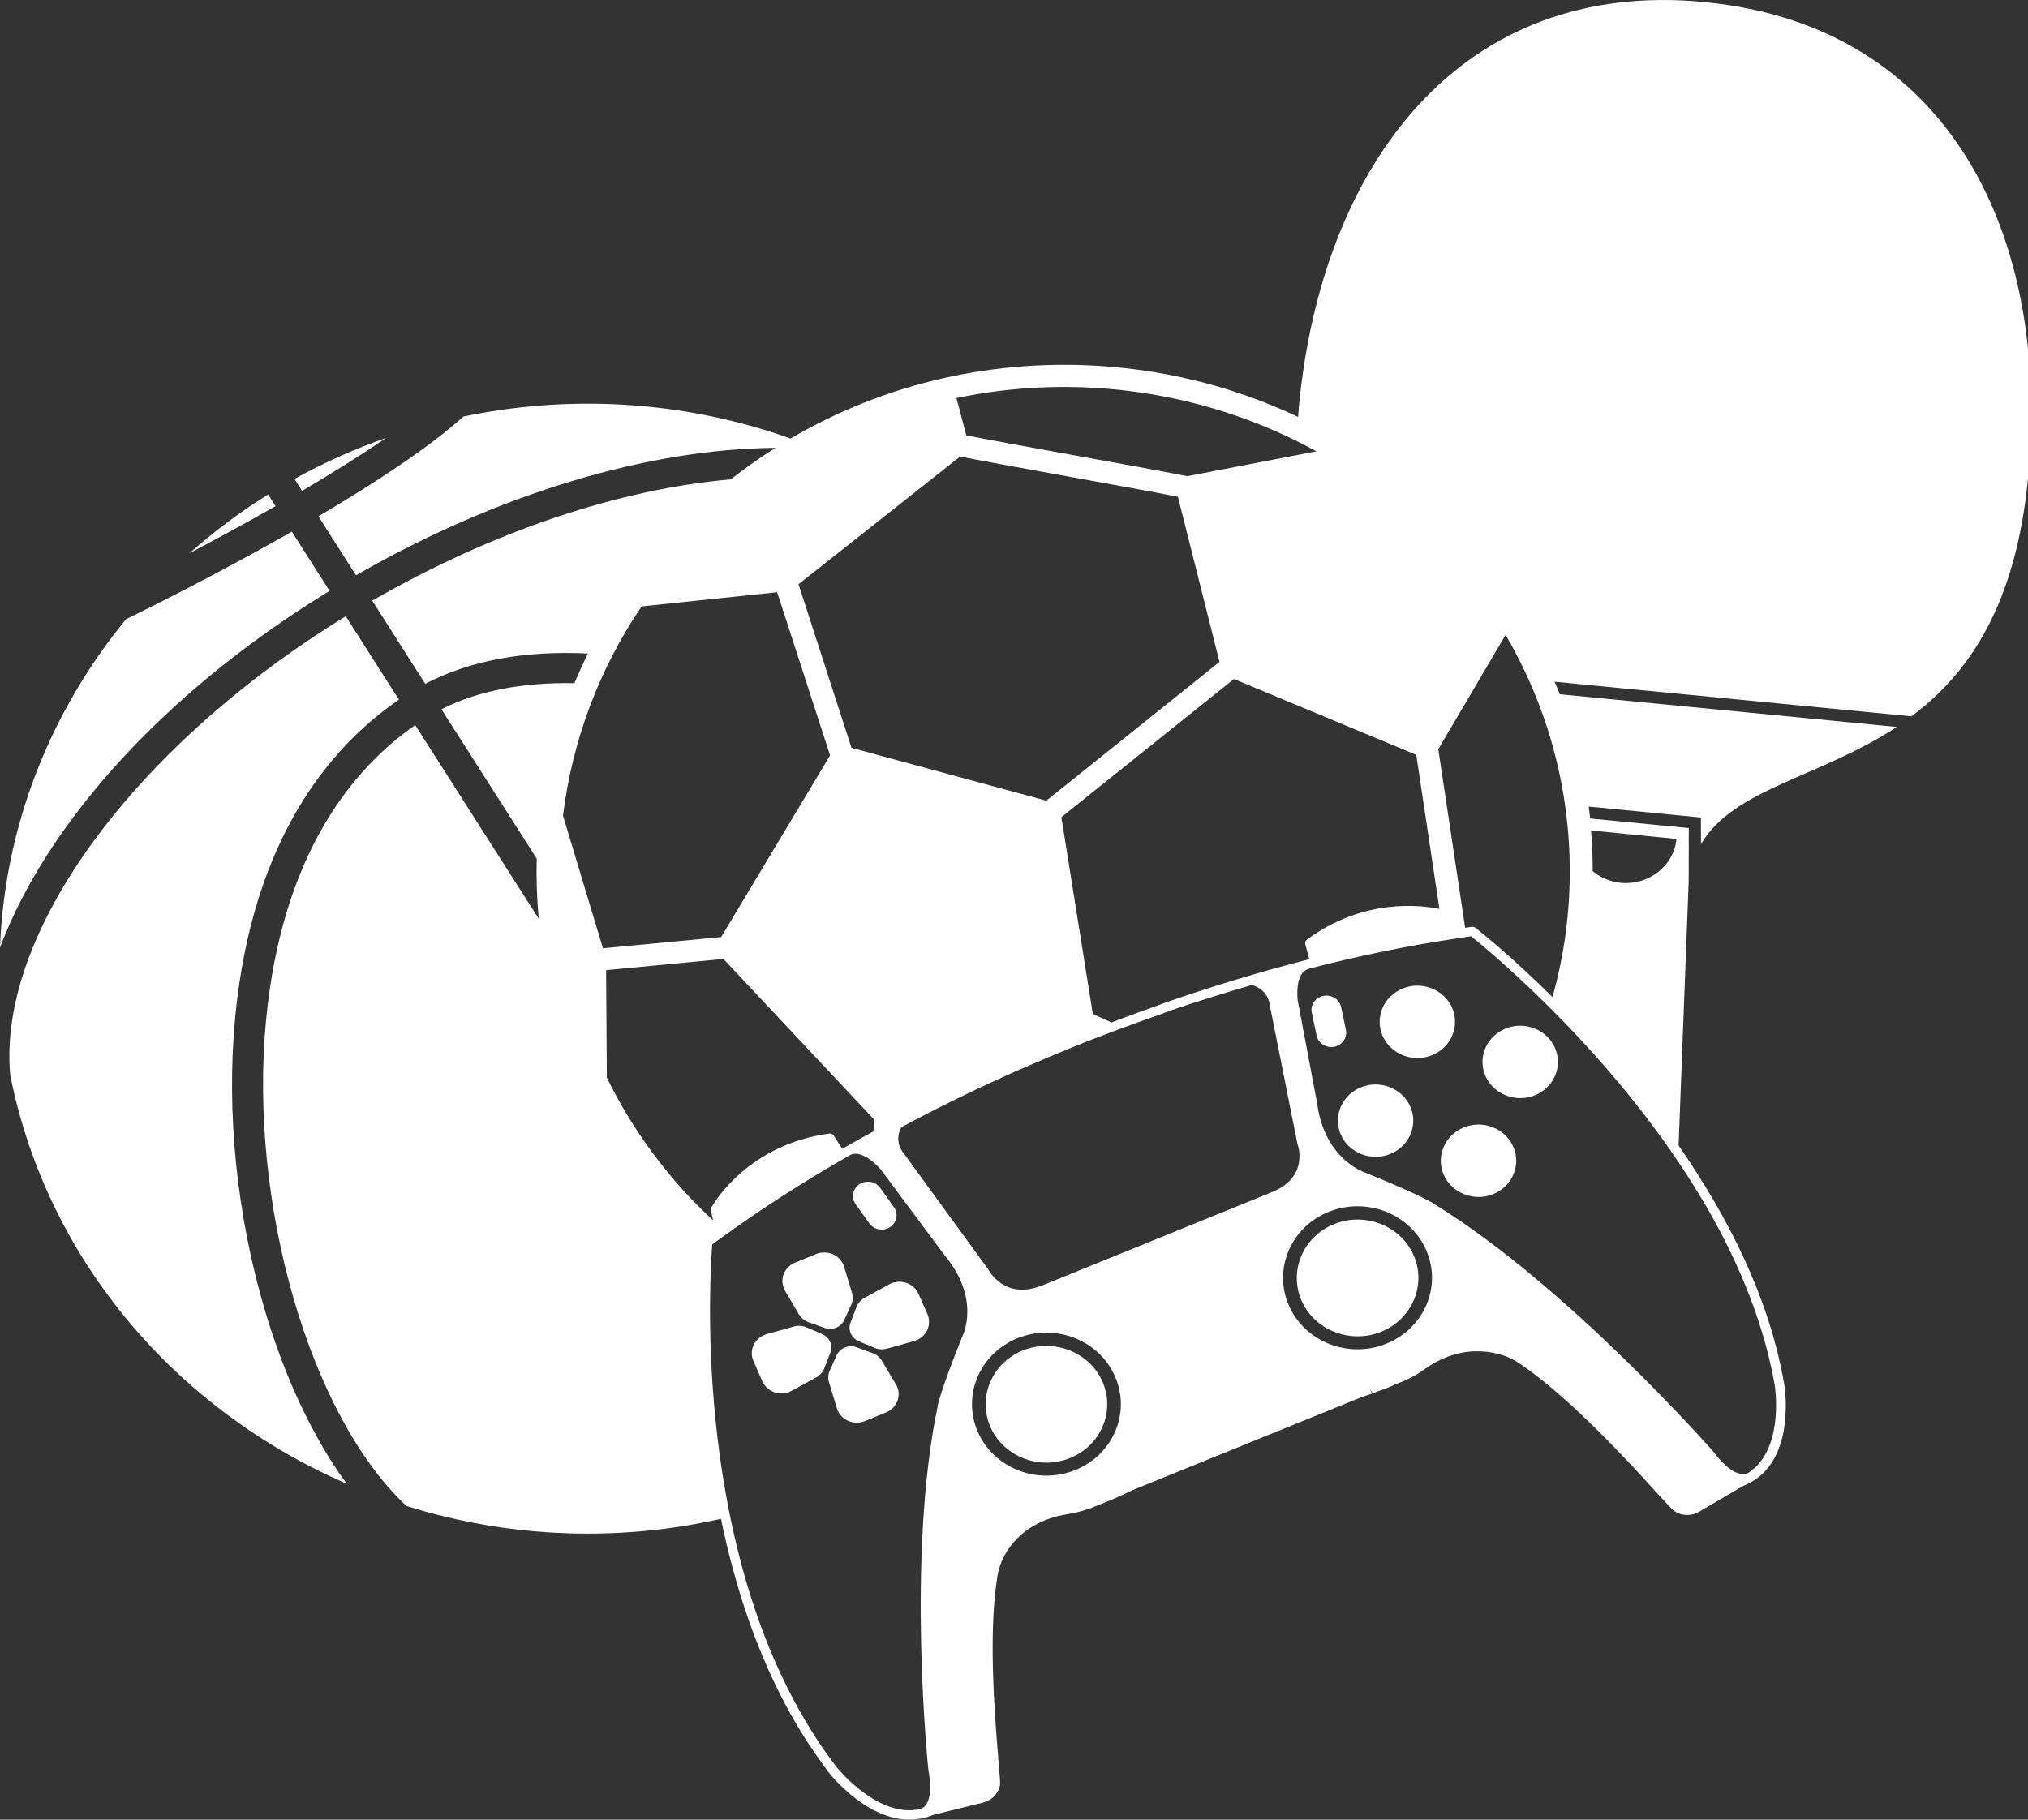
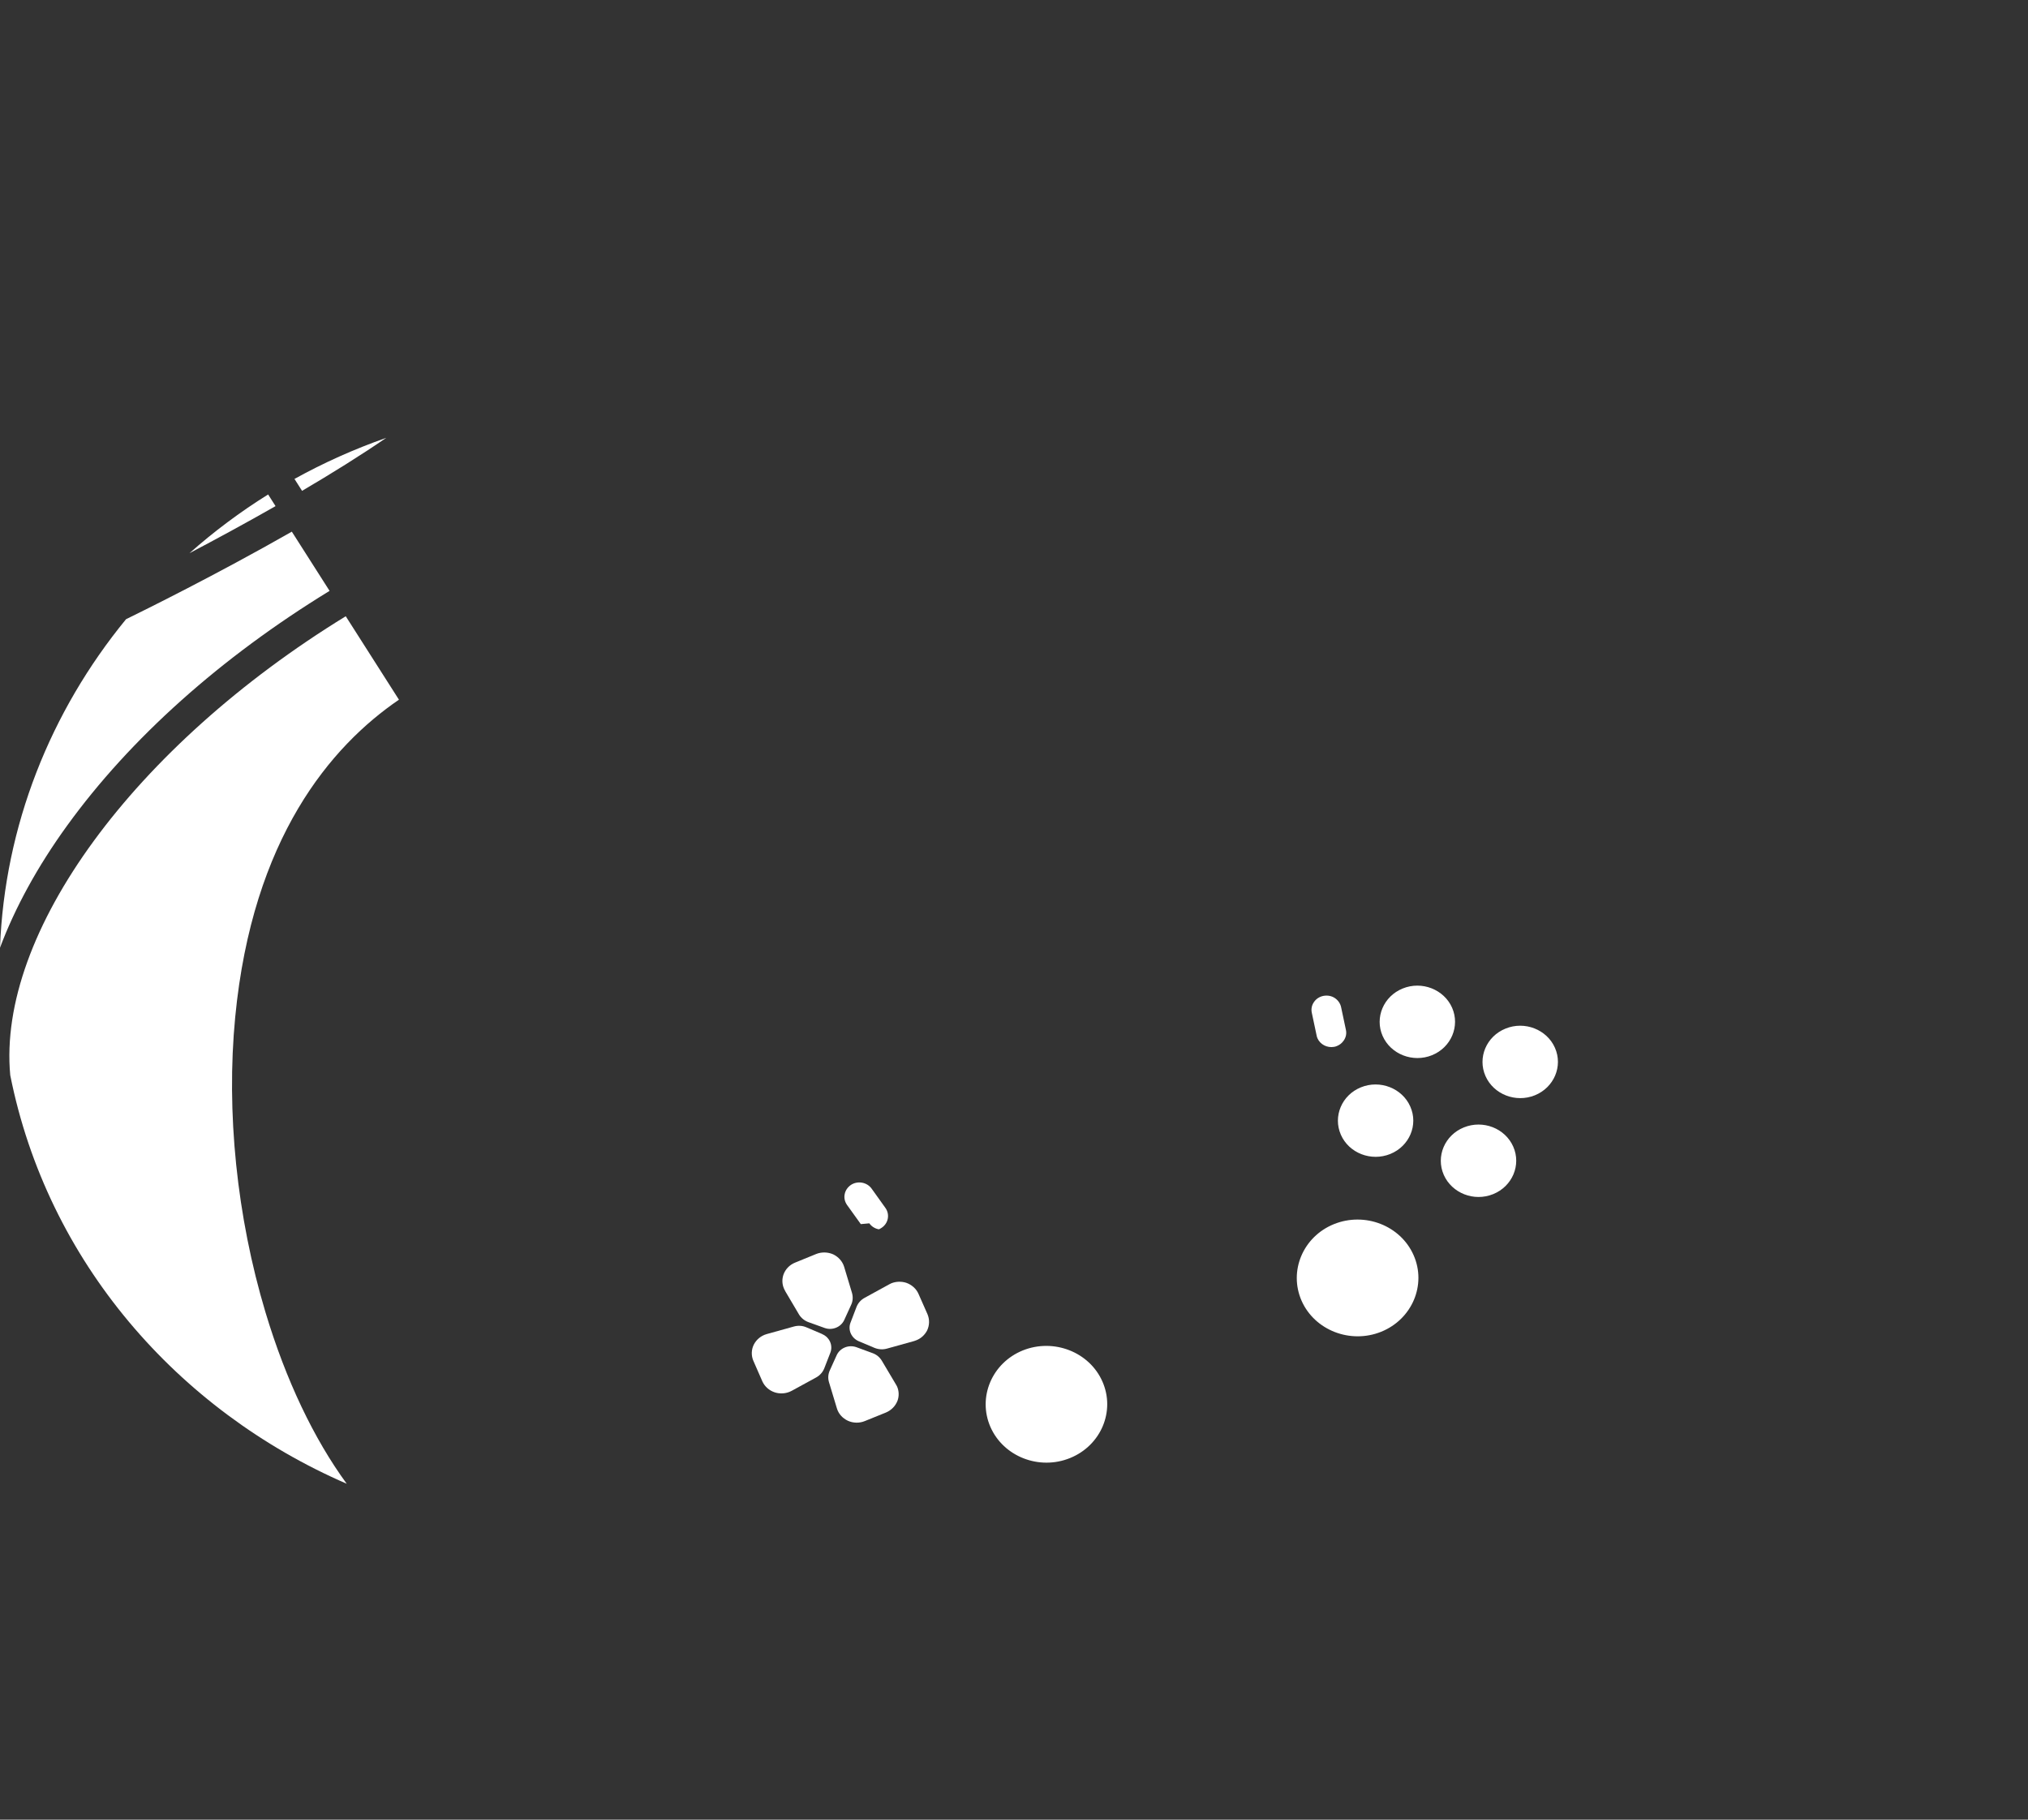
<svg xmlns="http://www.w3.org/2000/svg" width="39" height="35" fill="none">
  <rect width="100%" height="100%" fill="#333333" stroke="none" />
  <g>
    <title>Layer 1</title>
    <path id="svg_1" fill="#FFFFFF" d="m6.338,11.365l-0.726,-1.139c-1.469,0.838 -2.853,1.52 -3.188,1.684c-1.454,1.773 -2.335,3.975 -2.424,6.319c0.288,-0.769 0.721,-1.562 1.29,-2.348c1.214,-1.679 2.956,-3.235 5.048,-4.516z" />
    <path id="svg_2" fill="#FFFFFF" d="m5.156,9.511c-0.539,0.336 -1.044,0.714 -1.512,1.129c0.496,-0.261 1.069,-0.571 1.655,-0.905l-0.143,-0.225z" />
    <path id="svg_3" fill="#FFFFFF" d="m4.523,19.565c0.333,-3.453 1.846,-5.217 3.149,-6.107l-1.023,-1.605c-4.068,2.496 -6.706,6.091 -6.452,8.828c0.714,3.582 3.214,6.446 6.471,7.858c-0.63,-0.86 -1.17,-1.991 -1.562,-3.296c-0.552,-1.839 -0.759,-3.855 -0.583,-5.678z" />
    <path id="svg_4" fill="#FFFFFF" d="m7.427,8.422c-0.617,0.216 -1.206,0.481 -1.764,0.79l0.146,0.229c0.565,-0.332 1.123,-0.679 1.618,-1.019z" />
-     <path id="svg_5" fill="#FFFFFF" d="m32.787,0.04c-4.684,-0.459 -7.366,3.105 -7.809,7.785c-0.006,0.066 -0.01,0.129 -0.014,0.194c-1.125,-0.532 -2.354,-0.864 -3.64,-0.968c-2.172,-0.174 -4.295,0.313 -6.12,1.383c-1.722,-0.611 -3.621,-0.828 -5.562,-0.551c-0.246,0.035 -0.489,0.078 -0.729,0.128c-0.676,0.608 -1.726,1.293 -2.79,1.92l0.723,1.134c2.748,-1.581 5.637,-2.433 8.066,-2.451c-0.295,0.187 -0.581,0.388 -0.858,0.606c-2.125,0.185 -4.556,0.987 -6.896,2.333l1.02,1.6c0.86,-0.451 1.923,-0.644 3.128,-0.583c-0.093,0.187 -0.179,0.378 -0.26,0.571c-0.987,-0.02 -1.859,0.145 -2.557,0.501l1.833,2.874c-0.011,0.388 0.003,0.774 0.039,1.156l-2.376,-3.725c-1.19,0.826 -2.559,2.462 -2.868,5.671c-0.341,3.53 0.843,7.614 2.699,9.348c1.612,0.505 3.366,0.669 5.154,0.413c0.303,-0.043 0.601,-0.101 0.895,-0.166c0.259,1.258 0.677,2.578 1.349,3.774c0.138,0.244 0.282,0.48 0.437,0.703c0.09,0.135 0.184,0.267 0.28,0.393c0.035,0.047 0.827,1.05 1.742,0.901c0.014,-0.001 0.03,-0.003 0.046,-0.006c0.071,-0.013 0.141,-0.036 0.212,-0.064c0.007,-0.002 0.011,-0.004 0.018,-0.006l0.961,-0.238c0.167,-0.043 0.291,-0.173 0.322,-0.335c0.004,-0.044 -0.002,-0.157 -0.031,-0.477c-0.063,-0.764 -0.193,-2.315 -0.038,-3.42c0.006,-0.045 0.013,-0.091 0.021,-0.137c0.045,-0.262 0.179,-0.512 0.389,-0.721c0.239,-0.238 0.571,-0.396 0.959,-0.456c0.194,-0.031 0.386,-0.087 0.567,-0.165l0.005,-0.005c0.191,-0.068 0.419,-0.166 0.668,-0.289l4.419,-1.795l0.192,-0.065l-0.03,-0.083l0.044,0.076l0.216,-0.078c0.095,-0.036 0.182,-0.073 0.264,-0.111c0.188,-0.068 0.368,-0.163 0.527,-0.278c0.292,-0.21 0.615,-0.327 0.936,-0.339c0.328,-0.014 0.631,0.066 0.88,0.232c0.029,0.019 0.058,0.04 0.09,0.062c0.938,0.658 2.024,1.846 2.553,2.428c0.222,0.242 0.299,0.326 0.338,0.351c0.122,0.083 0.28,0.096 0.415,0.041c0.019,-0.009 0.04,-0.018 0.057,-0.028l0.85,-0.497c0.004,-0.002 0.011,-0.004 0.015,-0.006c0.072,-0.03 0.138,-0.065 0.198,-0.103c0.013,-0.009 0.025,-0.015 0.035,-0.024c0.749,-0.528 0.551,-1.772 0.54,-1.829c-0.071,-0.411 -0.176,-0.834 -0.315,-1.258c-0.262,-0.797 -0.625,-1.562 -1.043,-2.276c-0.212,-0.364 -0.438,-0.715 -0.672,-1.052c0.065,-1.691 0.128,-3.384 0.194,-5.08l0.002,-0.724l-0.001,0l0.001,-0.302l-1.897,-0.184c-0.008,-0.077 -0.019,-0.153 -0.028,-0.229l2.158,0.21l0.002,0.511c0.627,-1.069 2.292,-1.283 3.765,-2.253l-6.481,-0.629c-0.031,-0.081 -0.067,-0.161 -0.101,-0.241l6.865,0.666l-0.001,0c1.084,-0.81 2.008,-2.113 2.243,-4.596c0.442,-4.67 -1.522,-8.685 -6.211,-9.14zm-5.108,17.442c-0.33,-0.069 -1.452,-0.22 -2.547,0.592c-0.009,0.008 -0.017,0.017 -0.022,0.024c-0.003,0.007 -0.006,0.017 -0.01,0.025c-0.002,0.007 -0.002,0.016 -0.002,0.025c0,0.001 0.001,0.004 0.002,0.008c0.001,0.003 -0.001,0.006 0.002,0.008l0.004,0.014l0.072,0.272c-0.916,0.233 -1.852,0.515 -2.796,0.844c-0.008,0.004 -0.018,0.006 -0.024,0.013c-0.011,0.004 -0.024,0.008 -0.033,0.011c-0.221,0.076 -0.439,0.158 -0.658,0.238c-0.015,0.006 -0.03,0.011 -0.046,0.017c-0.082,0.031 -0.164,0.062 -0.246,0.093l-0.359,-0.162l-0.605,-3.786l3.319,-2.658l3.506,1.459l0.445,2.963zm-2.759,-9.008c0.133,0.066 0.265,0.135 0.395,0.207l-2.482,0.478c-0.254,-0.05 -0.598,-0.116 -0.986,-0.186c-0.386,-0.072 -0.817,-0.148 -1.24,-0.225c-0.741,-0.136 -1.506,-0.273 -2.024,-0.373l-0.19,-0.719c2.208,-0.462 4.525,-0.167 6.526,0.818zm-6.456,0.307c0.261,0.051 0.587,0.113 0.942,0.177c0.356,0.065 0.741,0.136 1.121,0.204c0.794,0.144 1.611,0.292 2.125,0.393l0.8,3.176l-3.325,2.665l-0.007,0.004l-3.745,-1.016l-1.019,-3.147l3.107,-2.455zm-7.637,6.907c0.175,-1.423 0.684,-2.805 1.513,-4.025l2.605,-0.272l1.018,3.139l-2.095,3.494l-2.273,0.216l-0.768,-2.552zm2.338,7.237c-0.218,-0.242 -0.427,-0.495 -0.623,-0.761c-0.339,-0.461 -0.631,-0.943 -0.872,-1.437l-0.014,-2.067l2.257,-0.215l2.89,3.081l-0.004,0.234c-0.188,0.103 -0.375,0.207 -0.559,0.313l-0.002,0c-0.015,0.006 -0.028,0.015 -0.041,0.024l-0.155,-0.242c-0.002,-0.004 -0.004,-0.011 -0.01,-0.015c-0.002,-0.004 -0.005,-0.006 -0.008,-0.009c0,-0.001 -0.001,-0.003 -0.004,-0.004c-0.004,-0.005 -0.009,-0.01 -0.017,-0.013c-0.006,-0.004 -0.016,-0.007 -0.026,-0.01c-0.007,-0.002 -0.018,-0.003 -0.028,0c-0.002,-0.002 -0.002,-0.002 -0.004,-0.001c-1.513,0.208 -2.173,1.264 -2.258,1.41c-0.006,0.009 -0.01,0.014 -0.01,0.017c-0.002,0.006 -0.005,0.012 -0.006,0.018c-0.003,0.007 -0.004,0.013 -0.003,0.019c0,0.009 0.001,0.012 0.002,0.019c-0.001,0.003 -0.001,0.004 0.001,0.006l0.045,0.184c-0.19,-0.178 -0.374,-0.359 -0.551,-0.552zm5.334,2.798c-0.434,1.082 -0.469,1.323 -0.469,1.338c-0.602,2.877 -0.182,6.94 -0.176,6.987c0.08,0.431 0.005,0.617 -0.071,0.695c-0.034,0.036 -0.073,0.052 -0.106,0.058c-0.017,0.004 -0.033,0.006 -0.048,0.009c-0.013,0.001 -0.019,0 -0.02,0c-0.018,-0.002 -0.034,0.001 -0.049,0.006c-0.001,0.003 -0.003,0.002 -0.003,0.002c-0.776,0.05 -1.469,-0.831 -1.478,-0.842c-0.094,-0.122 -0.187,-0.25 -0.277,-0.381c-0.149,-0.22 -0.292,-0.452 -0.427,-0.692c-2.006,-3.568 -1.732,-8.268 -1.678,-8.967l0.063,-0.047c0.061,-0.044 0.123,-0.089 0.185,-0.133c0.726,-0.523 1.513,-1.03 2.349,-1.508c0.009,-0.006 0.019,-0.011 0.028,-0.017c0.004,-0.002 0.009,-0.006 0.015,-0.008c0.247,-0.146 0.596,0.266 0.597,0.267l1.226,1.647c0.707,0.846 0.359,1.547 0.34,1.585zm2.183,2.551c-0.728,0.296 -1.57,-0.032 -1.877,-0.731c-0.308,-0.699 0.034,-1.508 0.761,-1.803c0.726,-0.295 1.569,0.033 1.876,0.732c0.308,0.699 -0.034,1.507 -0.76,1.802zm-0.647,-3.548c-0.707,0.283 -1.01,-0.275 -1.022,-0.298c-0.002,-0.004 -0.004,-0.009 -0.007,-0.011l-1.623,-2.228c-0.193,-0.231 -0.075,-0.462 -0.049,-0.508c0.642,-0.345 1.306,-0.673 1.986,-0.98c0.181,-0.082 0.362,-0.161 0.543,-0.238c0.099,-0.044 0.199,-0.086 0.299,-0.128c0.139,-0.059 0.279,-0.116 0.418,-0.174c0.183,-0.074 0.368,-0.148 0.556,-0.22c0.122,-0.045 0.246,-0.094 0.371,-0.14c0.041,-0.016 0.082,-0.032 0.126,-0.046c0.252,-0.093 0.505,-0.184 0.759,-0.272c0.002,0 0.003,-0.001 0.004,-0.004c0.016,-0.004 0.032,-0.01 0.047,-0.015c0.007,-0.002 0.012,-0.006 0.017,-0.011c0.535,-0.181 1.075,-0.353 1.614,-0.507c0.055,0.013 0.307,0.095 0.346,0.392l0.531,2.665c0.002,0.004 0.002,0.008 0.004,0.014c0.01,0.024 0.214,0.622 -0.49,0.911l-4.429,1.8zm6.629,1.118c-0.728,0.296 -1.57,-0.032 -1.877,-0.732c-0.307,-0.698 0.034,-1.507 0.762,-1.802c0.728,-0.295 1.569,0.033 1.876,0.731c0.308,0.699 -0.033,1.506 -0.761,1.802zm5.576,-9.707c-0.049,0.513 -0.527,0.891 -1.065,0.844c-0.209,-0.02 -0.397,-0.102 -0.546,-0.225c0,-0.263 -0.011,-0.523 -0.032,-0.783l1.643,0.164zm0.551,7.029c0.412,0.706 0.77,1.459 1.027,2.245c0.138,0.416 0.241,0.833 0.312,1.233c0.002,0.012 0.176,1.109 -0.407,1.609l-0.003,0.001c-0.013,0.006 -0.024,0.013 -0.035,0.027c0,0 -0.004,0.005 -0.01,0.011c-0.016,0.011 -0.029,0.019 -0.045,0.032c-0.028,0.017 -0.067,0.03 -0.115,0.029c-0.112,-0.002 -0.303,-0.08 -0.573,-0.441c-0.029,-0.031 -2.771,-3.151 -5.331,-4.735c-0.02,-0.017 -0.223,-0.161 -1.344,-0.618c-0.032,-0.011 -0.797,-0.259 -0.938,-1.339l-0.374,-1.983c-0.001,-0.006 -0.065,-0.533 0.215,-0.602c0.008,-0.003 0.015,-0.005 0.022,-0.009c0.01,-0.003 0.018,-0.005 0.028,-0.006c0.941,-0.242 1.863,-0.431 2.761,-0.565c0.077,-0.012 0.152,-0.023 0.227,-0.034l0.081,-0.013c0.448,0.359 2.886,2.393 4.501,5.159zm-2.703,-5.066c-0.055,0.363 -0.133,0.723 -0.232,1.078c-0.744,-0.737 -1.326,-1.21 -1.48,-1.332c-0.02,-0.015 -0.045,-0.021 -0.07,-0.019l-0.124,0.017c-0.002,0 -0.004,0.001 -0.006,0.001l-0.51,-3.389l-0.007,-0.045l1.295,-2.2c1.073,1.838 1.43,3.912 1.134,5.89z" />
    <path id="svg_6" fill="#FFFFFF" d="m28.953,19.784c-0.369,0.149 -0.542,0.559 -0.386,0.913c0.156,0.353 0.582,0.519 0.95,0.37c0.368,-0.149 0.542,-0.559 0.386,-0.913c-0.156,-0.353 -0.582,-0.52 -0.95,-0.37z" />
    <path id="svg_7" fill="#FFFFFF" d="m28.151,21.685c-0.368,0.149 -0.542,0.558 -0.386,0.913c0.156,0.353 0.582,0.52 0.95,0.37c0.368,-0.149 0.542,-0.559 0.386,-0.913c-0.157,-0.355 -0.582,-0.519 -0.95,-0.37z" />
    <path id="svg_8" fill="#FFFFFF" d="m27.925,19.383c-0.156,-0.353 -0.582,-0.52 -0.95,-0.37c-0.368,0.149 -0.542,0.559 -0.386,0.913c0.156,0.353 0.582,0.519 0.95,0.37c0.368,-0.149 0.541,-0.559 0.386,-0.913z" />
    <path id="svg_9" fill="#FFFFFF" d="m26.171,20.914c-0.368,0.149 -0.54,0.559 -0.385,0.912c0.155,0.354 0.582,0.519 0.95,0.37c0.368,-0.149 0.542,-0.559 0.385,-0.912c-0.155,-0.353 -0.582,-0.52 -0.95,-0.37z" />
    <path id="svg_10" fill="#FFFFFF" d="m25.651,23.546c-0.593,0.241 -0.871,0.901 -0.621,1.472c0.251,0.569 0.938,0.837 1.532,0.597c0.595,-0.241 0.874,-0.903 0.623,-1.472c-0.251,-0.571 -0.939,-0.838 -1.534,-0.597z" />
    <path id="svg_11" fill="#FFFFFF" d="m25.84,20.016c0.043,-0.062 0.059,-0.134 0.043,-0.207l-0.093,-0.439c-0.015,-0.07 -0.06,-0.134 -0.123,-0.175c-0.064,-0.041 -0.139,-0.054 -0.216,-0.04c-0.075,0.015 -0.14,0.056 -0.182,0.118c-0.043,0.06 -0.058,0.136 -0.042,0.207l0.093,0.439c0.004,0.017 0.008,0.037 0.016,0.052c0.052,0.118 0.185,0.189 0.322,0.164c0.018,-0.004 0.04,-0.009 0.055,-0.017c0.052,-0.021 0.096,-0.057 0.127,-0.103z" />
    <path id="svg_12" fill="#FFFFFF" d="m19.668,25.975c-0.593,0.241 -0.871,0.901 -0.621,1.472c0.251,0.571 0.939,0.839 1.532,0.597c0.594,-0.241 0.873,-0.902 0.621,-1.472c-0.251,-0.569 -0.938,-0.836 -1.532,-0.597z" />
    <path id="svg_13" fill="#FFFFFF" d="m17.664,24.888c-0.043,-0.1 -0.131,-0.178 -0.238,-0.215c-0.093,-0.029 -0.194,-0.026 -0.285,0.01c-0.013,0.006 -0.027,0.014 -0.04,0.02l-0.476,0.261c-0.07,0.039 -0.124,0.099 -0.153,0.173l-0.116,0.303c-0.054,0.139 0.015,0.295 0.157,0.357l0.306,0.129c0.075,0.03 0.158,0.036 0.236,0.014l0.525,-0.146c0.014,-0.004 0.029,-0.01 0.044,-0.016c0.089,-0.035 0.161,-0.103 0.205,-0.187c0.047,-0.098 0.05,-0.214 0.007,-0.314l-0.172,-0.389z" />
-     <path id="svg_14" fill="#FFFFFF" d="m16.718,23.53c0.043,0.061 0.109,0.102 0.184,0.115c0.055,0.01 0.113,0.005 0.164,-0.015c0.019,-0.009 0.035,-0.017 0.052,-0.029c0.131,-0.087 0.162,-0.258 0.073,-0.383l-0.264,-0.369c-0.043,-0.061 -0.109,-0.102 -0.185,-0.116c-0.075,-0.013 -0.151,0.002 -0.214,0.043c-0.063,0.044 -0.106,0.105 -0.12,0.178c-0.015,0.072 0.002,0.146 0.045,0.207l0.265,0.369z" />
+     <path id="svg_14" fill="#FFFFFF" d="m16.718,23.53c0.043,0.061 0.109,0.102 0.184,0.115c0.019,-0.009 0.035,-0.017 0.052,-0.029c0.131,-0.087 0.162,-0.258 0.073,-0.383l-0.264,-0.369c-0.043,-0.061 -0.109,-0.102 -0.185,-0.116c-0.075,-0.013 -0.151,0.002 -0.214,0.043c-0.063,0.044 -0.106,0.105 -0.12,0.178c-0.015,0.072 0.002,0.146 0.045,0.207l0.265,0.369z" />
    <path id="svg_15" fill="#FFFFFF" d="m17.229,26.628l-0.271,-0.456c-0.041,-0.068 -0.103,-0.119 -0.179,-0.146l-0.313,-0.115c-0.147,-0.05 -0.31,0.015 -0.375,0.153l-0.133,0.294c-0.033,0.072 -0.039,0.151 -0.016,0.227l0.152,0.503c0.031,0.106 0.11,0.192 0.211,0.239c0.102,0.047 0.223,0.049 0.327,0.006l0.405,-0.164c0.104,-0.043 0.185,-0.127 0.224,-0.23c0.031,-0.088 0.028,-0.187 -0.011,-0.274c-0.007,-0.011 -0.015,-0.025 -0.021,-0.037z" />
    <path id="svg_16" fill="#FFFFFF" d="m15.096,24.827l0.27,0.457c0.041,0.067 0.105,0.119 0.182,0.147l0.312,0.112c0.074,0.026 0.15,0.022 0.219,-0.006c0.067,-0.027 0.123,-0.078 0.155,-0.145l0.135,-0.296c0.033,-0.07 0.037,-0.151 0.016,-0.226l-0.152,-0.505c-0.032,-0.104 -0.11,-0.191 -0.211,-0.239c-0.103,-0.045 -0.223,-0.048 -0.327,-0.006l-0.406,0.166c-0.104,0.042 -0.185,0.126 -0.222,0.229c-0.031,0.09 -0.028,0.187 0.011,0.274c0.005,0.013 0.013,0.026 0.021,0.039z" />
    <path id="svg_17" fill="#FFFFFF" d="m15.813,25.66l-0.308,-0.131c-0.075,-0.032 -0.157,-0.036 -0.236,-0.015l-0.524,0.146c-0.11,0.031 -0.199,0.105 -0.249,0.203c-0.049,0.099 -0.051,0.214 -0.007,0.314l0.171,0.391c0.045,0.1 0.132,0.178 0.239,0.213c0.093,0.03 0.193,0.026 0.282,-0.009c0.015,-0.006 0.03,-0.013 0.043,-0.02l0.474,-0.259c0.071,-0.04 0.124,-0.101 0.153,-0.173l0.117,-0.301c0.055,-0.141 -0.015,-0.299 -0.157,-0.358z" />
  </g>
</svg>